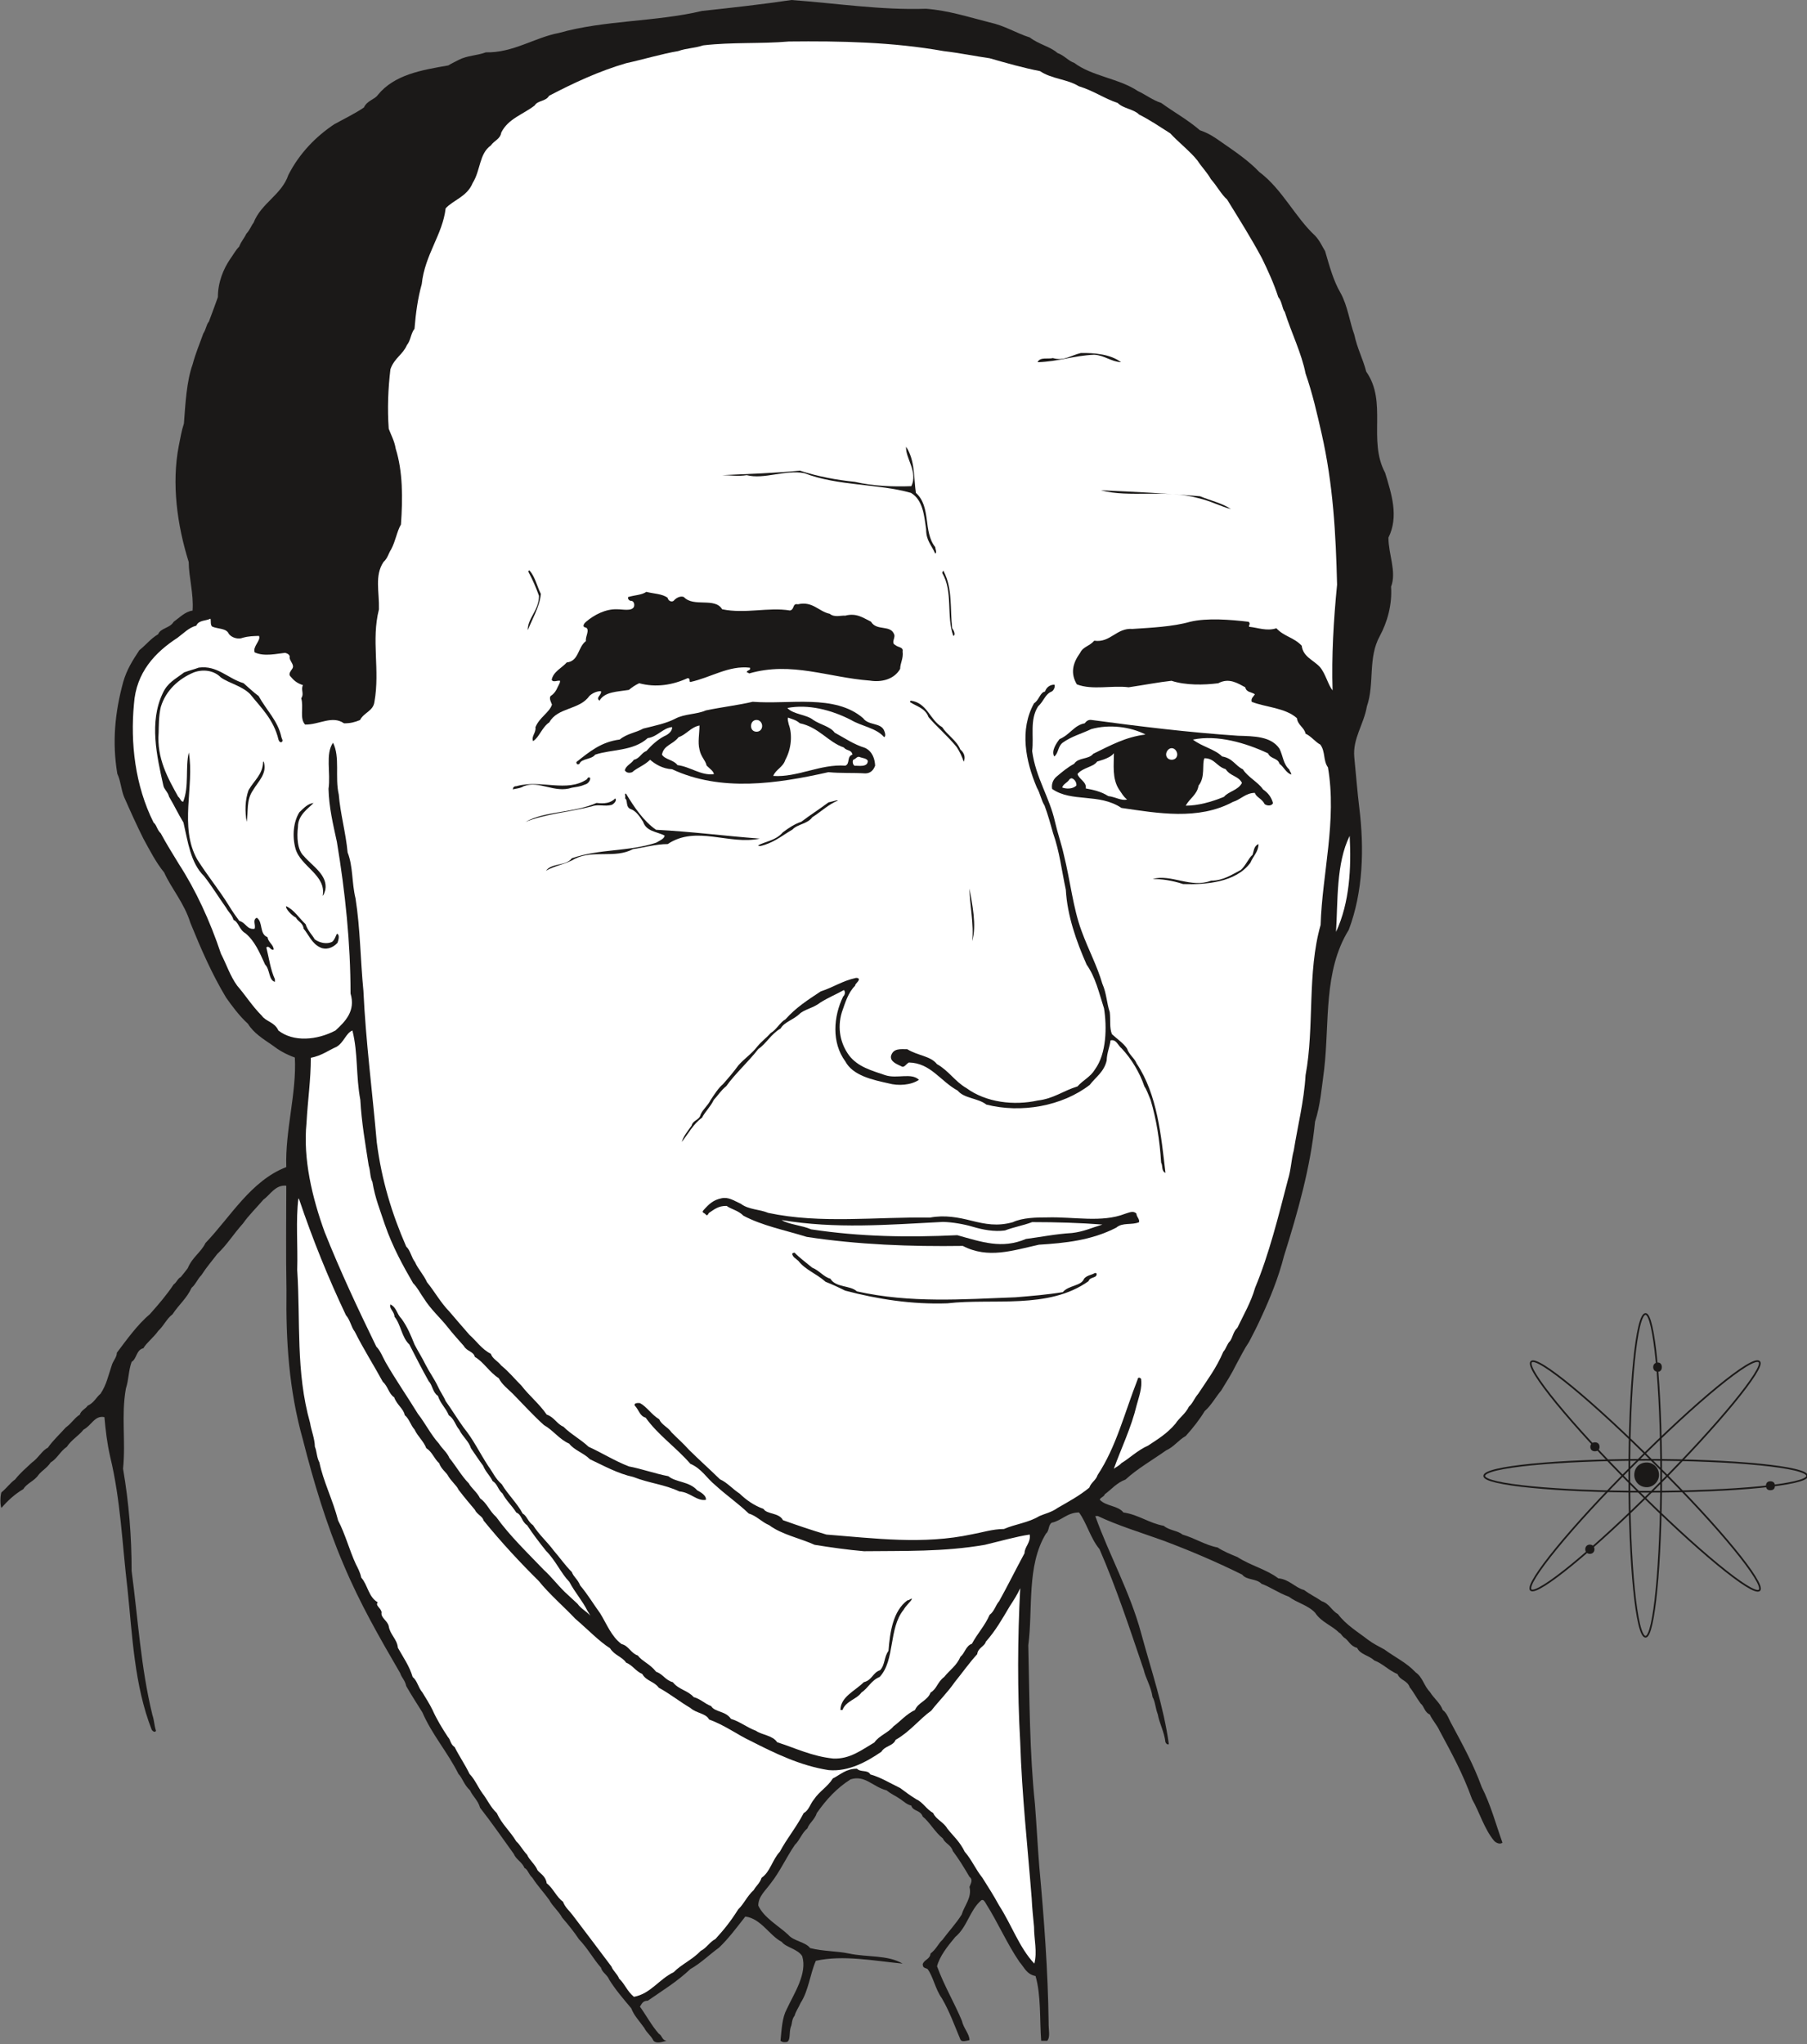
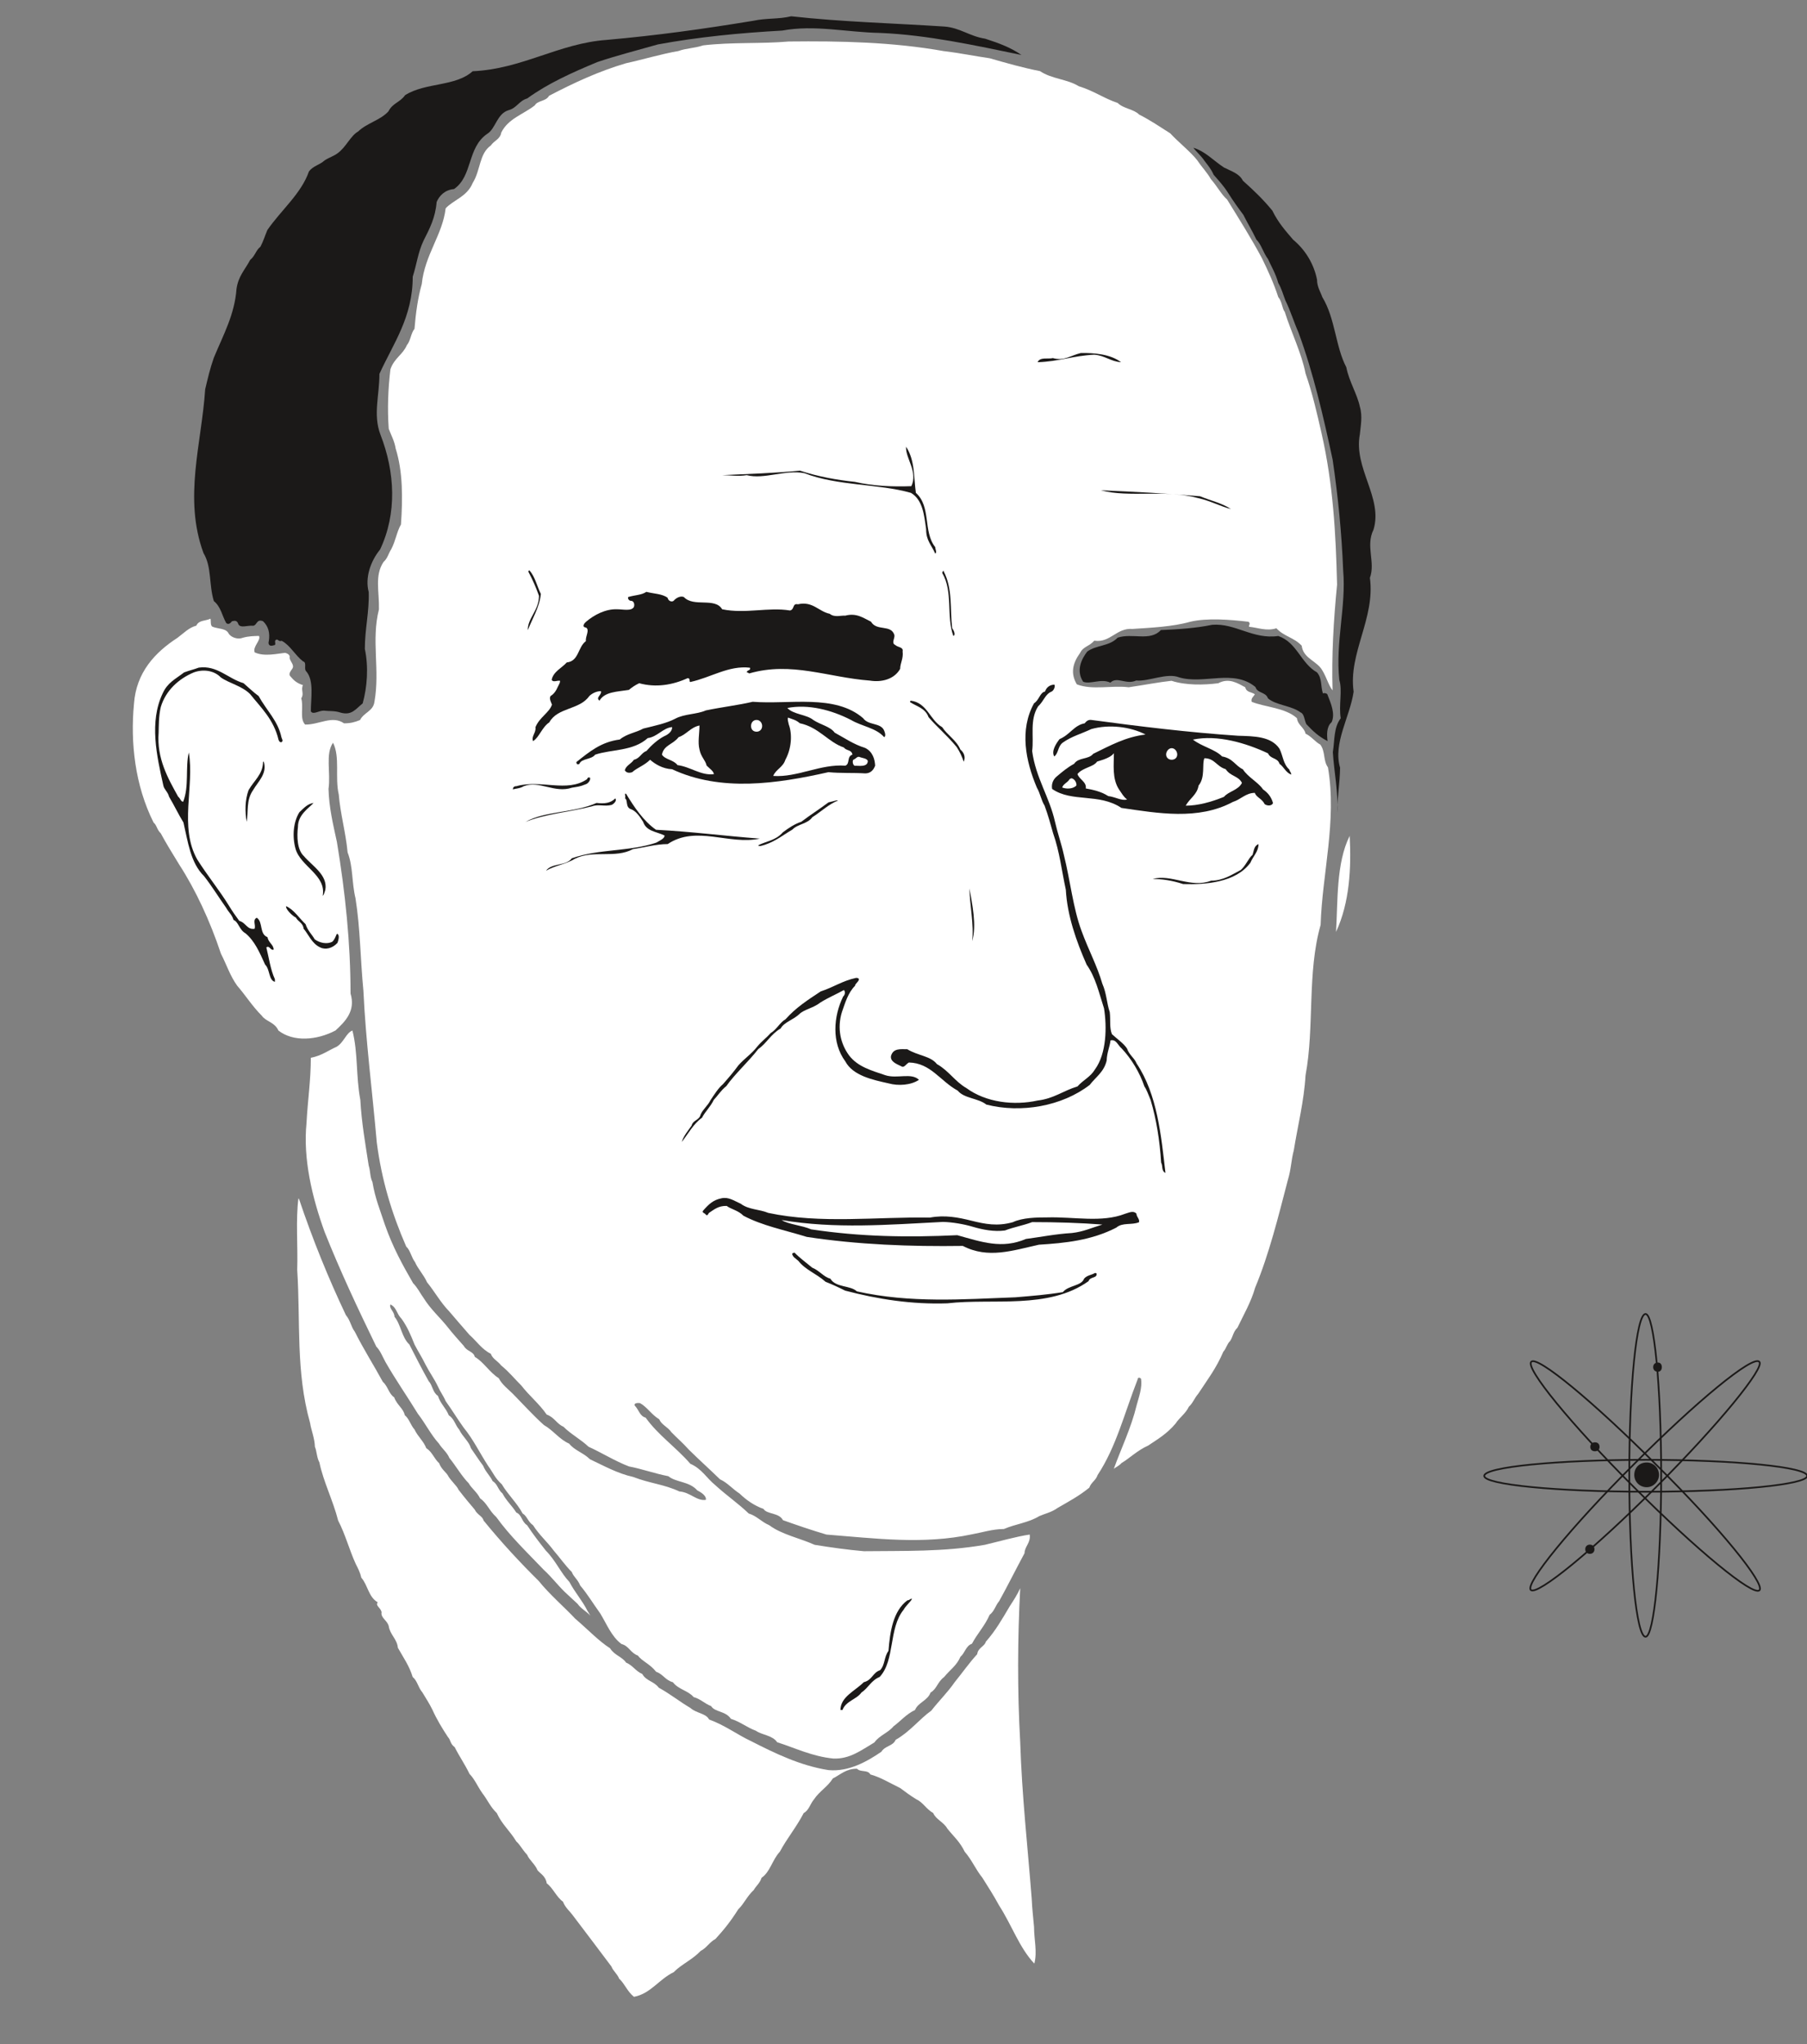
<svg xmlns="http://www.w3.org/2000/svg" xml:space="preserve" width="725.934" height="217.2mm" fill-rule="evenodd" stroke-linejoin="round" stroke-width="28.222" preserveAspectRatio="xMidYMid" version="1.2" viewBox="0 0 19207 21720">
  <rect x="0" y="0" width="19207" height="21720" fill="#808080" stroke="none" />
  <defs class="ClipPathGroup">
    <clipPath id="a" clipPathUnits="userSpaceOnUse">
      <path d="M0 0h19207v21720H0z" />
    </clipPath>
  </defs>
  <g class="SlideGroup">
    <g class="Slide" clip-path="url(#a)">
      <g class="Page">
        <g class="com.sun.star.drawing.ClosedBezierShape">
          <path fill="none" d="M4 0h15967v21704H4z" class="BoundingBox" />
-           <path fill="#1B1918" d="M8411 0c482 35 950 109 1432 93 236 18 447 87 676 145 165 36 277 112 427 160 96 74 218 97 294 165 76 28 112 82 178 105 188 142 475 165 676 299 91 43 157 97 249 127 144 104 281 178 411 290 97 33 158 76 226 124 147 102 290 198 406 320 242 181 379 478 592 676 51 53 77 117 107 165 48 165 89 315 163 442 76 135 99 315 147 444 33 153 89 249 127 394 228 325 15 729 201 1075 68 226 147 463 35 689 0 178 89 363 28 521 13 193-41 378-119 523-130 234-54 505-138 749-33 193-152 341-134 539 18 185 33 371 53 536 54 436 41 896-112 1300-271 437-203 981-261 1481-26 193-41 386-97 556-48 485-183 960-330 1428-61 238-150 452-239 645-43 96-89 185-132 267-53 78-89 154-137 241-48 99-104 185-160 277-58 68-107 160-175 218-56 92-125 180-201 264-84 49-124 115-208 153-155 109-307 195-432 310-99 38-145 101-221 157-8 28-48 33-53 58 68 72 190 59 251 135 165 25 272 114 429 142 56 49 150 51 199 93 137 40 246 114 373 137 61 41 142 74 211 102 140 91 312 132 434 226 117 10 178 99 274 124 69 51 127 76 188 119 84 28 102 97 173 138 87 116 214 190 315 269 61 46 109 68 178 106 119 87 236 140 333 244 73 49 89 145 150 206 48 76 109 117 137 193 50 36 63 97 99 158 114 213 231 426 315 660 96 188 152 399 221 592-28 23-71 0-89-20-107-130-155-305-234-442-99-275-213-481-345-727-28-63-77-112-104-173-56-22-61-89-97-116-48-64-76-125-117-173-25-76-101-71-129-140-97-41-160-114-247-145-63-58-147-61-183-134-78-21-86-79-142-112-23-20-33-46-48-48-84-84-188-110-257-214-76-81-193-104-279-170-112-40-188-99-290-137-56-58-157-36-205-97-277-137-552-254-834-360-241-87-495-164-701-263h-27c142 400 370 809 487 1243 112 412 239 777 295 1181-20 8-28-7-36-20-12-109-68-211-81-295-25-63-28-139-56-185-18-117-74-201-94-290-152-447-292-873-470-1282-96-115-137-281-218-390-125 0-188 89-290 109-40 28-23 84-61 116-208 340-137 800-188 1186 13 571 13 1135 71 1691 18 229 28 442 46 663 51 554 92 1108 99 1651-2 82 21 158-15 198h-64c-17-220 0-482-60-688-97-20-117-89-171-150-132-193-233-426-353-614-15-26-28-54-53-41-125 109-147 282-277 391-81 97-165 203-193 310 76 208 185 389 264 579 18 81 81 140 81 206-35 7-81 23-96-5-64-153-117-302-198-440-71-99-92-233-153-312-35-13-50-13-50-53 22-49 76-49 83-110 64-50 82-106 125-144 68-92 145-173 206-270 28-96 111-180 83-294 13-36 41-76 0-107-63-107-109-183-177-274-21-69-79-76-107-135-81-63-145-180-213-231-26-74-102-53-122-117-49-13-76-41-112-66-58-41-102-56-150-96-145-36-229-166-383-117-148 94-257 213-359 358-20 68-83 109-99 162-61 51-81 125-134 176-92 134-160 287-257 409-56 78-132 139-132 236 59 129 213 213 318 310 55 68 185 76 233 142 145 36 282 30 414 58 193 41 412 13 569 107-307-30-632-94-922-30-61 137-78 320-162 447-23 53-51 89-64 137-33 40-25 89-40 117-21 61 0 149-44 162-38 3-40 3-66-13 13-129 18-246 66-335 77-167 221-378 165-564-48-78-170-91-218-152-132-69-221-249-387-269-97 124-178 233-279 330-105 76-193 165-305 228-142 135-303 232-452 336-51 2-59 23-84 63 73 102 124 201 200 287 39 23 33 69 82 76-36 8-102 36-137 0-31-60-72-83-99-137-54-76-110-132-138-208-86-102-172-203-233-302-26-61-74-74-89-130-84-96-137-200-234-302-56-84-117-158-178-229-40-73-99-116-139-190-61-84-122-147-178-234-43-40-48-89-84-104-25-63-89-89-114-150-125-173-229-325-358-490-23-81-77-119-107-185-66-61-81-133-122-173-117-234-282-419-384-655-58-94-119-186-172-280-13-63-49-89-64-137-221-381-427-737-604-1158-181-423-318-880-430-1322-149-528-182-1052-175-1585-7-379-2-767-2-1115-115-13-173 99-242 147-81 94-155 165-218 254-109 122-165 221-274 325-56 74-112 137-168 224-46 48-61 99-104 134-54 117-135 178-203 282-64 49-89 117-153 178-48 69-124 125-157 183-77 18-69 112-125 145-35 99-28 180-61 284-51 290 0 552-30 851 63 369 91 720 91 1086 69 515 97 1023 221 1531 21 64 18 105 38 168-12 25-38 0-45-10-186-475-206-1003-257-1491-58-488-74-954-185-1411-33-145-49-284-61-421-104-21-137 89-221 132-54 68-130 109-178 183-71 48-104 127-173 167-35 56-96 89-129 132-44 66-125 89-160 150-94 56-165 122-234 201-14-31-14-127 0-165 61-51 96-104 145-137 61-77 111-115 180-181 69-48 108-129 169-157 52-76 131-148 189-214 66-48 97-106 150-137 15-48 64-63 84-96 66-28 89-87 137-127 64-97 81-191 117-295 13-53 56-89 56-140 96-127 218-299 350-409 94-106 178-203 254-317 33-23 41-61 76-79 28-33 54-68 74-94 48-117 140-167 188-267 267-279 483-662 859-807-13-391 111-785 91-1164-99-35-175-81-241-132-97-66-198-129-257-226-94-86-170-190-233-279-150-249-267-518-379-793-66-213-201-363-279-536-87-106-153-236-221-360-71-142-140-295-206-445-31-78-36-172-71-244-56-337-26-650 63-977 38-130 97-224 171-336 76-61 119-122 200-170 28-68 125-63 165-132 61-43 122-109 201-119 13-178-41-361-41-516-124-396-183-834-106-1233 20-96 28-157 55-239 16-213 28-447 92-627 33-124 76-221 114-330 31-46 31-94 59-125 38-101 66-177 96-261 0-158 59-300 130-404 35-48 61-99 96-132 21-56 54-89 76-137 41-44 49-82 77-117 81-209 299-297 370-508 117-229 290-407 488-539 112-61 226-117 315-178 36-76 112-83 147-132 176-218 468-266 750-315 35-22 76-40 109-58 91-48 198-46 290-81 289 7 520-158 777-206 482-137 1031-117 1521-234 325-35 649-71 949-116Z" />
        </g>
        <g class="com.sun.star.drawing.ClosedBezierShape">
          <path fill="none" d="M2064 173h8795v7409H2064z" class="BoundingBox" />
          <path fill="#1B1918" d="M8410 173c540 60 1076 73 1627 109 167 12 269 104 434 129 153 49 277 97 386 173-495-102-998-213-1501-234-363-7-696-89-1042-25-452 25-892 68-1321 147-224 64-445 120-645 188-269 112-523 226-744 386-89 26-110 102-199 125-124 38-137 198-226 251-216 148-152 447-353 587-96 8-157 70-185 138-13 165-74 282-137 406-61 125-76 262-117 387 0 434-209 713-354 1033 0 231-69 432 10 643 157 401 178 841-3 1223-101 124-162 299-121 452 7 208-41 394-41 604 41 193 25 407-23 579-76 61-117 133-239 97-58-20-124-13-175-20-53 0-114 48-137 7 0-139 35-322-46-421-35-28 10-97-38-110-86-68-137-172-226-218-36 13-36-23-61-10-25 15 13 56-25 58-51 18-59-20-51-43 15-89-5-160-61-213-69-28-64 43-104 48-69-5-132 28-158-15-12-41-35-41-68-33-16 20-36 40-61 20-44-76-56-173-132-234-54-177-21-363-110-510-215-585-20-1162 18-1741 28-117 51-219 92-335 101-244 221-458 241-732 20-137 89-201 145-307 53-43 61-104 109-140 33-63 48-117 74-178 147-213 360-386 442-623 48-61 111-66 167-117 46-30 102-48 135-74 91-63 139-187 221-233 96-92 233-117 322-214 44-88 125-96 177-172 218-137 536-89 718-254 526-23 917-297 1425-333 539-48 1014-114 1557-203 145-31 267-15 404-48Z" />
        </g>
        <g class="com.sun.star.drawing.ClosedBezierShape">
          <path fill="none" d="M1412 440h12802v18248H1412z" class="BoundingBox" />
          <path fill="#FFF" d="M8385 441c549-6 1100 5 1646 102 170 20 328 53 488 76 185 53 358 102 536 137 124 84 289 84 411 160 165 51 269 130 414 178 61 61 173 66 226 122 125 64 224 132 333 201 81 89 221 200 289 289 49 74 102 125 143 198 68 77 109 160 172 216 130 211 257 412 371 625 64 132 127 269 173 412 41 48 41 124 69 157 68 216 180 442 221 655 73 209 121 420 170 635 124 545 152 1073 165 1609-38 386-59 757-48 1123-49-61-74-178-135-249-71-76-178-107-193-226-84-89-188-97-269-185-104 33-193-6-290-16-7-20 20-28-5-53-196-23-442-43-622 0-186 53-417 63-612 76-173-13-234 150-407 125-53 61-117 61-150 129-81 112-104 219-35 335 167 64 373 8 551 31 157-23 330-56 455-69 149 49 345 46 497 26 115-61 206 0 287 43 13 56 64 48 102 74-10 22-46 43-33 81 150 58 358 63 480 173 10 76 79 99 92 165 61 28 104 89 157 116 56 77 28 168 81 242 97 566-61 1128-78 1674-145 510-64 1082-160 1597-16 275-84 541-125 798-28 104-28 201-63 315-102 391-199 787-348 1145-44 155-125 292-188 425-46 44-46 92-77 140-38 38-40 79-73 115-76 177-165 292-267 447-43 50-56 99-99 137-36 76-102 117-142 180-92 109-193 168-292 234-110 48-203 139-282 185-28 31-56 41-82 61 77-213 186-439 242-673 25-94 61-185 48-282-15-20-36-15-36 3-144 368-228 718-426 1018-21 61-66 74-89 135-109 89-219 147-338 216-61 45-137 61-193 86-117 71-254 84-376 137-119 0-236 38-338 56-523 112-1034 43-1549 3-165-49-305-97-462-153-41-81-171-61-206-119-104-38-186-97-254-163-77-50-131-117-209-152-115-112-226-211-331-315-61-69-127-125-185-185-41-59-104-77-130-138-81-48-132-134-205-172-28-3-64 0-56 25 48 51 53 112 117 130 129 182 325 317 475 490 122 53 172 152 266 228 120 110 243 193 354 300 89 28 130 86 219 125 132 99 325 137 482 208 173 28 351 53 524 68 429-5 848 8 1285-68 152-36 338-89 477-109 13 86-55 129-55 198-97 180-181 350-270 510-40 46-48 104-101 145-51 117-130 198-188 307-66 23-74 99-122 138-41 96-112 139-173 215-74 56-76 125-145 166-33 88-132 104-165 185-96 46-157 122-228 173-61 73-150 96-204 172-139 82-261 178-436 171-227-23-399-110-597-173-49-74-160-76-226-122-97-36-168-97-266-127-58-86-170-69-210-135-72-28-112-76-186-96-61-71-160-79-221-158-81-22-104-86-178-111-63-82-147-110-195-173-76-26-94-102-173-122-107-79-157-213-226-325-81-112-130-198-213-297-26-66-69-89-89-143-69-68-137-165-191-226-71-96-155-167-221-271-56-39-63-97-111-125-56-107-158-203-221-310-74-66-94-127-145-195-94-145-158-282-262-409-74-104-127-193-190-280-23-56-56-96-82-155-38-81-89-149-132-233-40-82-81-143-117-214-40-101-76-186-137-272-56-56-51-120-119-153-18 41 43 76 43 130 69 84 76 219 158 295 68 132 129 254 205 389 43 46 43 122 99 157 26 84 82 125 115 206 61 41 68 104 111 153 36 76 102 122 125 198 48 68 86 129 129 185 28 69 69 99 102 165 51 28 56 92 104 130 41 79 99 127 147 203 61 25 54 96 115 135 63 96 124 175 200 271 102 102 160 239 249 331 61 116 138 198 193 309 18 26 18 33 31 51-46-51-99-73-137-127-54-48-89-84-137-127-87-86-138-157-221-233-178-186-364-364-506-562-76-68-96-145-173-200-28-61-96-112-119-158-76-76-142-193-206-269-25-61-76-97-111-153-87-96-143-213-224-317-112-183-241-368-345-551-33-61-56-122-97-163-198-407-383-801-549-1217-134-369-231-780-193-1159 13-241 46-459 46-693 117-23 180-76 274-117 79-48 99-145 168-173 61 242 36 483 84 737 13 239 53 465 89 698 20 64 12 117 40 176 28 172 82 299 132 452 82 236 191 434 300 622 48 48 76 109 112 158 76 122 173 205 254 307 56 72 117 138 173 202 35 61 101 55 117 116 96 56 157 166 254 226 35 69 101 117 152 168 114 117 221 234 328 330 99 56 165 153 269 198 56 72 152 97 221 166 145 68 294 152 460 188 172 68 330 78 490 154 117 8 185 105 282 89 7-45-54-81-92-101-86-97-223-82-307-150-145-28-285-79-419-104-147-56-297-150-429-209-82-78-193-137-267-213-69-28-97-101-178-129-79-115-185-199-269-308-69-68-130-145-214-213-40-51-91-69-111-125-97-48-155-139-226-200-77-90-150-171-214-248-96-99-157-213-238-312-36-81-97-142-127-213-41-54-49-125-94-166-153-350-262-708-313-1107-48-549-117-1074-142-1610-33-338-33-661-84-983-41-168-25-338-84-488-20-213-78-414-94-615-43-185 16-398-61-551-84 120-23 318-48 490 5 199 48 374 89 564 89 536 145 1075 145 1611 56 185-56 297-160 393-198 104-447 125-607 0-38-89-135-96-176-157-104-104-172-216-261-318-76-104-117-233-173-340-117-351-269-678-447-953-69-114-132-213-193-327-41-38-43-89-76-114-198-394-248-849-209-1260 23-336 224-549 463-704 71-53 119-107 200-129 26-61 102-49 150-74 8 20-5 74 23 86 56 23 145 16 170 71 28 46 104 66 150 46 64-18 114-18 173-20 23 48-69 112-46 175 102 48 239 13 323 5 33 8 56 26 48 53 8 44 56 77 28 117-20 28-41 56-20 79 40 48 73 74 134 94-25 51 16 91-18 140 28 94-20 213 41 279 150 3 287-101 414-13 69 0 114-12 170-35 41-81 140-94 153-193 61-343-36-653 48-983 5-186-48-358 48-503 46-41 54-94 82-135 48-91 60-188 104-264 20-282 20-564-56-806-13-81-48-142-74-211-15-216-7-421 18-632 41-120 132-155 175-257 41-48 41-124 81-173 13-165 36-330 77-475 33-315 221-523 254-805 81-89 228-124 287-269 86-137 68-310 193-399 40-56 99-66 111-137 74-150 234-193 356-289 31-54 119-41 152-102 262-137 531-262 818-346 183-40 386-101 554-129 94-33 165-28 267-61 310-36 613-15 910-41Z" />
        </g>
        <g class="com.sun.star.drawing.ClosedBezierShape">
          <path fill="none" d="M12685 1569h1937v7072h-1937z" class="BoundingBox" />
          <path fill="#1B1918" d="M12685 1570c129 40 213 137 325 210 81 41 163 64 201 140 127 114 214 198 313 318 63 129 139 213 221 309 132 110 221 259 254 425 0 76 38 132 56 185 138 225 140 527 255 745 30 153 116 285 144 419 31 104 8 206 0 295-68 361 249 676 145 1013-86 173 23 346-38 511 58 432-231 799-173 1210-40 272-221 546-144 808-3 172-31 315-31 482 15-216-33-434-46-647 21-132 8-262 84-361-23-137 20-295-15-406-43-398 74-786 41-1162-16-399-54-785-112-1179-100-467-207-929-364-1354-49-111-84-229-138-338-25-64-40-125-76-186-28-101-76-180-109-254-53-71-69-152-124-208-49-102-94-173-138-262-57-76-110-150-161-231-53-84-101-132-155-195-30-67-63-102-99-150-25-41-101-112-116-137Z" />
        </g>
        <g class="com.sun.star.drawing.ClosedBezierShape">
          <path fill="none" d="M11029 3751h888v100h-888z" class="BoundingBox" />
          <path fill="#1B1918" d="M11489 3751c142-2 315 12 427 98-109-7-173-72-285-80-224 11-379 73-602 80 25-59 114-31 162-44 119 34 188-28 298-54Z" />
        </g>
        <g class="com.sun.star.drawing.ClosedBezierShape">
          <path fill="none" d="M7676 4747h2276v1137H7676z" class="BoundingBox" />
          <path fill="#1B1918" d="M9631 4747c96 144 81 330 104 490 165 146 74 412 206 577 2 33 20 51 0 69-41-94-97-137-97-259-20-145-35-314-162-387-349-99-774-71-1132-209-205-40-427 69-613 21-91 15-178 0-261 0 274-13 556-21 826-48 193 63 391 99 584 119 198 46 408 53 601 46 73-155-64-295-56-419Z" />
        </g>
        <g class="com.sun.star.drawing.ClosedBezierShape">
          <path fill="none" d="M11702 5210h1384v200h-1384z" class="BoundingBox" />
          <path fill="#1B1918" d="M11707 5210c346 15 697 33 1048 63 119 49 226 70 330 136-109-26-218-87-349-116-340-95-737-2-1034-83h5Z" />
        </g>
        <g class="com.sun.star.drawing.ClosedBezierShape">
          <path fill="none" d="M5611 6060h140v637h-140z" class="BoundingBox" />
          <path fill="#1B1918" d="M5626 6060c62 66 82 172 123 251-15 146-98 275-138 385-7-122 118-209 118-365-36-99-65-165-113-256 2-13 10-15 10-15Z" />
        </g>
        <g class="com.sun.star.drawing.ClosedBezierShape">
          <path fill="none" d="M10015 6065h133v693h-133z" class="BoundingBox" />
          <path fill="#1B1918" d="M10030 6070c98 185 67 407 91 606 17 20 40 73 12 81-77-211 0-468-118-669 5-25 20-27 15-18Z" />
        </g>
        <g class="com.sun.star.drawing.ClosedBezierShape">
          <path fill="none" d="M5661 6289h3936v1587H5661z" class="BoundingBox" />
          <path fill="#1B1918" d="M6870 6289c76 20 170 20 226 63 7 33 41 48 63 33 28-33 74-56 110-41 104 112 330 0 407 130 246 51 490-25 721 13 51-11 23-79 84-66 158-36 219 76 338 101 53 43 124 15 165 20 122-33 198 28 274 64 61 105 214 25 249 143 5 36-35 84 8 104 30 28 89 21 79 69 10 76-26 124-26 185-63 112-198 145-322 125-442-33-833-206-1283-76-13-11-25-11-25-11 0-30 45-15 33-50-226-26-413 104-634 152-15-2 5-41-28-41-162 74-338 102-515 54-44 20-82 48-110 71-124 20-256 18-312 114-46-33 28-61 15-101-48 0-96 25-124 53-104 148-336 118-424 278-79 53-107 160-173 200-22-50 35-91 25-147 43-107 148-155 176-241-11-29-31-62-16-90 61-38 74-97 97-137 5-13 5-26 5-26-28-7-74 21-89-10 15-86 109-127 160-185 130-13 117-163 203-226-5-54 43-117 3-144-54-7-16-50 0-63 84-71 205-137 330-132 61 0 152 23 178-25 12-36-8-64-26-64-35 0-40-33-35-41 73-22 142-20 193-55Z" />
        </g>
        <g class="com.sun.star.drawing.ClosedBezierShape">
          <path fill="none" d="M5823 6334h3715v1300H5823z" class="BoundingBox" />
          <path fill="#1B1918" d="M6837 6338c79-14 135 33 198 61 94 99 198-40 290 28 185-25 322 97 476 99 205 38 391-30 589 18 71 3 132-25 152-66 181 46 331 163 524 107 132 23 205 118 325 140 25 26 68 26 66 54-13 43-13 91 15 104 25 28 63 28 63 69 11 119-38 195-137 233-200 15-414-68-599-61-249-122-503-48-739-35-74-94-193-49-275-41-110 61-270 71-364 137-48-12-61-68-119-38-158 155-399 38-556 79-69 76-194 76-282 63-61-28-117-7-153 16-48 56-122 82-150 135-147 21-256 97-337 193 15-48 116-73 104-145-8-40-61-78-8-101 48-41 69-90 94-126 10-33 3-61-18-66-20-10-35-10-43-30 76-56 119-137 221-152 23-21 56-49 36-61 20-82 104-153 101-262-7-28-48-47-20-70 137-132 394-45 503-157 20-36-26-89 7-109 26-20 26-8 36-16Z" />
        </g>
        <g class="com.sun.star.drawing.ClosedBezierShape">
          <path fill="none" d="M11476 6638h2695v1239h-2695z" class="BoundingBox" />
          <path fill="#1B1918" d="M12885 6639c247-19 432 158 702 119 201 69 237 288 412 387 56 66 36 143 63 224 13-10 49 0 49 15 35 89 84 201 43 290-56 48-51 137-43 201-97-51-150-100-226-181-21-43-21-109-61-124-99-74-264-76-347-150-23-69-111-51-132-119-231-195-548-26-810-103-132-53-325 46-458 33-109 49-203-48-275 23-96-48-213 21-289-10-80-122-13-247 43-320 97-72 239-56 323-148 157-53 346 43 460-81 188-8 374-20 546-56Z" />
        </g>
        <g class="com.sun.star.drawing.ClosedBezierShape">
          <path fill="none" d="M1649 7091h1356v3344H1649z" class="BoundingBox" />
          <path fill="#1B1918" d="M2113 7094c196-27 310 117 475 165 56 48 108 99 161 137 84 153 206 264 242 437 7 26 20 33 5 51-13 8-28 0-36-25-51-214-185-338-301-483-88-89-228-117-312-178-74-76-190-89-287-53-158 66-298 190-351 368-23 97-21 206-23 272-21 274 99 485 208 681 25 20 28 53 53 53 65-165 21-366 60-523 61 358-105 791 89 1136 109 173 233 323 335 488 35 58 76 117 112 165 73 20 81 96 163 84 15-41-25-94 23-117 69 43 25 173 114 206 11 61 64 78 66 132-35 15-43-49-78-23 28 112 43 234 91 338v28c-68-18-51-132-104-183-61-135-112-252-209-333-66-36-74-122-127-142-16-56-51-79-77-127-83-117-152-231-236-338-145-142-172-368-219-570-56-91-97-180-153-274-12-51-53-77-61-120-71-317-151-675-7-978 53-116 132-149 228-223 62-23 103-31 156-51Z" />
        </g>
        <g class="com.sun.star.drawing.ClosedBezierShape">
          <path fill="none" d="M9470 7274h2920v5190H9470z" class="BoundingBox" />
          <path fill="#1B1918" d="M11207 7275c12 12-3 60-28 73-71 28-81 99-145 158-91 144-43 317-63 475 38 284 185 490 243 752 28 122 69 237 94 351 69 274 97 564 188 808 74 203 165 368 221 561 46 104 46 206 79 302 10 87-5 165 23 234 61 56 124 97 160 152 25 72 79 100 102 159 221 330 261 767 307 1163-46-20-26-76-46-109-15-239-51-462-112-666-25-58-40-106-66-144-50-148-137-292-241-403-41-33-58-101-119-86-8 69-38 128-41 214-28 122-117 176-180 259-295 227-730 303-1099 209-86-69-236-64-304-148-186-101-287-294-519-299-33 17-50 61-81 40-48-23-121-50-109-111 25-83 102-70 173-70 114 70 246 70 315 158 124 69 193 186 312 254 211 155 508 188 758 133 175-21 267-102 424-150 61-69 137-99 186-181 124-170 127-453 96-648-56-173-89-328-185-465-110-249-206-523-221-795-46-214-66-404-135-600-28-99-51-185-91-295-36-56-44-125-82-191-120-284-186-614-30-896 56-36 63-115 117-125 15-48 56-73 99-73Z" />
        </g>
        <g class="com.sun.star.drawing.ClosedBezierShape">
          <path fill="none" d="M9671 7445h583v650h-583z" class="BoundingBox" />
          <path fill="#1B1918" d="M9679 7445c178 22 203 206 336 282 54 84 153 140 193 238 41 33 56 81 36 129-20-56-41-104-76-157-109-131-207-210-298-316-36-98-125-113-198-161 0-3 7-15 7-15Z" />
        </g>
        <g class="com.sun.star.drawing.ClosedBezierShape">
          <path fill="none" d="M6126 7457h3285v872H6126z" class="BoundingBox" />
          <path fill="#1B1918" d="M8001 7457c389 31 874-85 1174 175 55 77 180 46 220 125 13 28 23 66 3 76-86-99-236-114-353-183-208-107-455-170-676-127 61 69 206 69 275 127 76 51 180 69 228 135 112 61 198 123 325 163 82 41 102 125 105 188-18 49-51 82-105 82-132-8-261 0-391-13-551 124-1144 211-1662-31-104-5-185-58-234-101-61 61-137 84-190 132-36 13-64 5-79-20 13-51 69-69 97-112 63-13 81-76 132-92 53-61 122-123 190-158 43-18 87-53 84-97-96 8-157 104-259 117-155 141-386 118-559 176-40 54-145 39-167 97-26 18-33-8-33-18 144-114 264-214 462-240 76-63 173-73 249-116 134-33 246-56 340-105 99-53 229-45 325-88 173-36 347-56 499-92Z" />
        </g>
        <g class="com.sun.star.drawing.ClosedBezierShape">
          <path fill="none" d="M7493 7569h818v690h-818z" class="BoundingBox" />
          <path fill="#1B1918" d="M8019 7569c76 22 180-20 236 60 76 140 69 311 0 443-48 97-145 158-261 186-156 0-334-28-410-137-69-89-96-186-89-311 2-54 0-89 40-125 148-76 325-81 484-116Z" />
        </g>
        <g class="com.sun.star.drawing.ClosedBezierShape">
          <path fill="none" d="M8219 7625h843v623h-843z" class="BoundingBox" />
          <path fill="#FFF" d="M8376 7625c54 20 85 25 125 60 206 44 298 199 469 258 28 38 81 20 91 76-63 18-23 97-76 117-265-20-511 127-766 109 25-68 104-91 129-172 64-117 76-268 36-375-5-28-16-53-8-73Z" />
        </g>
        <g class="com.sun.star.drawing.ClosedBezierShape">
          <path fill="none" d="M11181 7649h2545v1000h-2545z" class="BoundingBox" />
          <path fill="#1B1918" d="M11600 7650c513 69 1037 133 1560 168 168 5 351 5 440 138 38 76 38 160 104 221 8 28 23 33 20 54-61-26-73-77-124-115-20-66-94-48-122-111-236-111-539-200-798-146 94 74 234 102 310 179 115 20 137 96 221 137 54 84 163 137 214 213 53 37 88 80 106 146-20 40-76 23-89 10-28-58-89-71-104-119-96 0-150 71-233 96-369 198-799 120-1185 64-239-160-528-56-737-202-11-64 21-109 49-132 63-53 111-94 185-135 48-71 152-43 203-106 183-89 343-179 556-205-160-83-386-111-576-58-107 51-208 76-305 145-53 41-43 113-89 146-34-56 20-138 56-184 114-49 155-148 267-168 20-25 40-40 71-36Z" />
        </g>
        <g class="com.sun.star.drawing.ClosedBezierShape">
          <path fill="none" d="M7036 7709h553v521h-553z" class="BoundingBox" />
          <path fill="#FFF" d="M7435 7709c0 86-20 178 0 255 16 81 61 109 76 171 41 40 74 61 77 91-137 18-249-79-387-96-41-57-130-57-165-111 20-104 116-106 177-186 84-28 126-104 222-124Z" />
        </g>
        <g class="com.sun.star.drawing.ClosedBezierShape">
          <path fill="none" d="M11890 7899h832v651h-832z" class="BoundingBox" />
          <path fill="#1B1918" d="M12209 7899c161 0 372 0 492 111 35 136 25 271-44 378-66 79-137 132-254 160-173-5-351-20-435-160-48-90-88-194-76-290 30-90 56-144 145-177 63-2 124-10 172-22Z" />
        </g>
        <g class="com.sun.star.drawing.ClosedBezierShape">
          <path fill="none" d="M11453 8004h528v497h-528z" class="BoundingBox" />
          <path fill="#FFF" d="M11840 8004c0 116-21 270 54 384 30 43 48 79 86 107-56 18-127-28-201-36-72-48-165-68-238-81 11-71-73-97-88-154 60-71 166-71 209-132 68-20 142-43 178-88Z" />
        </g>
        <g class="com.sun.star.drawing.ClosedBezierShape">
          <path fill="none" d="M9064 8042h161v98h-161z" class="BoundingBox" />
          <path fill="#FFF" d="M9135 8043c28 13 77 13 89 42 0 72-102 49-139 52-27-11-24-65-12-65 34-16 36-35 62-29Z" />
        </g>
        <g class="com.sun.star.drawing.ClosedBezierShape">
          <path fill="none" d="M12603 8057h599v505h-599z" class="BoundingBox" />
          <path fill="#FFF" d="M12802 8057c109 0 129 88 226 116 51 78 135 70 173 146-40 79-142 89-191 148-132 54-275 94-407 94 45-81 121-116 137-214 74-89 34-232 62-290Z" />
        </g>
        <g class="com.sun.star.drawing.ClosedBezierShape">
          <path fill="none" d="M2610 8092h204v642h-204z" class="BoundingBox" />
          <path fill="#1B1918" d="M2803 8092c41 129-61 213-113 304-76 108-48 227-68 337-19-110-19-229 20-337 61-106 151-167 154-299 5-5 7-5 7-5Z" />
        </g>
        <g class="com.sun.star.drawing.ClosedBezierShape">
          <path fill="none" d="M5451 8261h824v129h-824z" class="BoundingBox" />
          <path fill="#1B1918" d="M6272 8264c8 28-25 65-48 70-61 26-89 26-145 36-186 62-347-80-512-16-38 24-81 24-116 34 2-20 10-34 38-34 259-74 537 71 750-74 13-30 25-16 33-16Z" />
        </g>
        <g class="com.sun.star.drawing.ClosedBezierShape">
          <path fill="none" d="M11290 8270h153v110h-153z" class="BoundingBox" />
          <path fill="#FFF" d="M11392 8270c34 10 54 51 49 77-41 41-112 36-151 21 12-39 54-49 79-88 10-10 23-10 23-10Z" />
        </g>
        <g class="com.sun.star.drawing.ClosedBezierShape">
          <path fill="none" d="M5804 8433h2273v821H5804z" class="BoundingBox" />
          <path fill="#1B1918" d="M6655 8435c84 139 188 293 318 382 386 20 730 66 1103 94-325 71-676-145-979 58-124 0-259 38-370 54-188 102-423 5-616 102-97 59-211 71-307 127 60-84 213-48 274-132 295-103 608-69 897-166 39-23 89-43 89-76-89-43-193-43-228-145-33-53-74-113-125-133-68-20-33-97-68-117 12-18-13-60 12-48Z" />
        </g>
        <g class="com.sun.star.drawing.ClosedBezierShape">
          <path fill="none" d="M5584 8484h964v251h-964z" class="BoundingBox" />
          <path fill="#1B1918" d="M6539 8484c23 20-13 58-38 69-76 20-140-11-209 15-242 61-504 82-707 166 203-117 516-95 756-202 84 10 150 2 198-48Z" />
        </g>
        <g class="com.sun.star.drawing.ClosedBezierShape">
          <path fill="none" d="M8059 8504h850v487h-850z" class="BoundingBox" />
          <path fill="#1B1918" d="m8893 8504 15 2c-102 41-178 117-274 178-51 72-156 72-210 130-117 69-205 145-343 176-20 0-22-8-22-8 78-41 187-51 261-137 64-48 125-89 197-113 101-76 190-132 289-206 31-7 61-15 87-22Z" />
        </g>
        <g class="com.sun.star.drawing.ClosedBezierShape">
          <path fill="none" d="M3121 8532h342v988h-342z" class="BoundingBox" />
          <path fill="#1B1918" d="M3333 8532c-54 58-166 126-166 254-13 105-8 244 62 310 91 107 257 202 229 360-13 35-13 50-28 63 41-221-236-311-289-501-37-135-22-286 41-387 54-51 87-89 151-99Z" />
        </g>
        <g class="com.sun.star.drawing.ClosedBezierShape">
          <path fill="none" d="M14201 8882h152v1021h-152z" class="BoundingBox" />
          <path fill="#FFF" d="M14346 8882c18 338 0 709-145 1020 20-324 0-730 145-1020Z" />
        </g>
        <g class="com.sun.star.drawing.ClosedBezierShape">
          <path fill="none" d="M12253 8968h1125v429h-1125z" class="BoundingBox" />
          <path fill="#1B1918" d="M13377 8969c0 81-58 129-86 198-155 211-476 234-715 227-123-41-235-54-323-54 193-56 407 102 620 18 130 0 227-68 316-114 54-48 82-126 125-161 15-48 15-94 63-114Z" />
        </g>
        <g class="com.sun.star.drawing.ClosedBezierShape">
          <path fill="none" d="M10305 9441h51v561h-51z" class="BoundingBox" />
          <path fill="#1B1918" d="M10305 9441c28 166 79 392 28 560 22-173-28-399-28-560Z" />
        </g>
        <g class="com.sun.star.drawing.ClosedBezierShape">
          <path fill="none" d="M3041 9629h562v453h-562z" class="BoundingBox" />
          <path fill="#1B1918" d="M3042 9629c84 38 140 130 206 191 23 71 68 109 97 161 51 38 132 56 188 25 26-25 33-54 48-84 36 10 13 77 6 97-54 59-130 76-183 48-88-38-128-143-177-199-5-61-61-76-81-117-43-21-116-97-104-122Z" />
        </g>
        <g class="com.sun.star.drawing.ClosedBezierShape">
          <path fill="none" d="M7247 10390h2522v1745H7247z" class="BoundingBox" />
          <path fill="#1B1918" d="M9099 10391c10 0 23 0 31 12 0 28-41 48-41 71-76 77-104 178-140 280-53 172-15 338 77 462 93 120 234 158 384 209 125 41 277-30 358 49-86 58-221 66-322 38-171-38-380-82-461-234-147-199-127-476-23-689 23-21 23-54 8-69-77 43-173 84-249 132-77 61-176 74-226 125-69 63-158 83-198 152-105 61-148 157-237 218-101 131-252 268-339 393-60 48-94 106-134 147-36 76-92 124-125 190-89 61-152 178-215 257 17-61 66-119 104-173 15-61 83-56 96-119 28-59 79-97 104-150 43-64 84-130 132-170 61-69 115-132 165-201 68-77 139-120 200-199 48-58 101-96 144-145 64-38 97-112 158-147 112-125 234-203 373-295 145-48 226-111 376-144Z" />
        </g>
        <g class="com.sun.star.drawing.ClosedBezierShape">
          <path fill="none" d="M3157 12733h7853v8486H3157z" class="BoundingBox" />
          <path fill="#FFF" d="M3180 12745c144 427 312 841 497 1230 49 58 54 124 94 175 92 185 206 363 298 533 55 48 63 127 121 165 28 80 100 121 112 189 49 41 61 104 104 153 36 76 97 124 125 198 66 43 81 109 137 160 20 58 69 94 89 124 35 66 96 110 117 158 68 89 117 145 172 211 26 55 82 68 94 116 193 237 389 447 587 643 109 137 282 287 386 399 137 117 254 241 371 315 48 76 130 91 170 152 76 33 99 89 173 122 43 76 124 76 175 145 123 68 220 147 337 216 61 56 165 56 198 122 172 63 297 160 442 228 256 130 523 262 828 310 218 20 416-96 561-195 41-66 124-59 152-127 150-84 254-221 379-310 81-104 173-193 249-303 86-106 157-208 239-297 7-68 81-84 91-132 104-117 173-239 254-376 41-63 81-124 112-193-28 536-31 1085 0 1636 18 564 78 1101 122 1660 5 109 15 193 25 304 0 135 36 262 3 389-160-170-237-404-374-617-61-112-117-198-178-295-73-91-111-188-188-277-53-109-121-165-185-246-38-69-122-97-150-165-73-41-112-117-178-145-68-42-119-80-172-120-112-54-209-115-318-145-28-53-104-20-142-61-117 0-175 63-257 104-55 89-144 137-200 222-41 48-54 117-109 145-82 157-173 261-254 411-82 89-102 214-194 277-20 61-60 87-83 130-74 68-102 145-165 205-82 130-150 214-242 315-66 36-96 97-157 127-89 94-206 143-287 226-159 77-245 229-423 262-74-61-96-137-157-193-21-53-64-81-82-129-139-186-271-359-401-531-46-64-89-92-114-158-69-48-107-147-173-195-10-74-63-99-97-138-27-66-88-109-111-165-54-58-74-106-115-142-71-117-152-180-208-302-68-64-101-145-152-209-54-77-82-150-137-206-49-102-110-188-158-285-48-33-43-78-71-106-61-92-122-193-165-290-33-68-74-129-107-185-48-56-51-120-104-165-35-117-96-201-157-310-8-92-84-140-97-229-15-63-89-89-76-150-13-51-69-68-41-104-99-56-106-185-175-262-13-60-38-104-58-144-69-150-112-318-188-463-54-213-158-416-199-617-30-56-27-119-48-167-2-89-40-178-51-252-154-547-101-1075-137-1627 8-256-17-530 13-761l8 12Z" />
        </g>
        <g class="com.sun.star.drawing.ClosedBezierShape">
          <path fill="none" d="M7469 12729h4641v585H7469z" class="BoundingBox" />
          <path fill="#1B1918" d="M7668 12733c76-17 132 25 206 58 84 64 200 58 292 97 557 119 1156 40 1718 50 160-30 302-2 442 33 145 36 274 62 439 16 104-49 255-51 367-51 282-8 579 58 825-38 49-15 89-36 122-3 3 41 36 56 28 92-78 33-175 0-241 57-264 137-549 165-823 182-278 61-539 153-809 13-556 8-1115-13-1659-96-239-74-468-117-673-225-54-56-132-69-178-104-89-3-137 41-188 74-10 10-13 35-33 20-8-20-52-20-26-48 61-69 107-110 191-127Z" />
        </g>
        <g class="com.sun.star.drawing.ClosedBezierShape">
          <path fill="none" d="M8308 12963h3411v258H8308z" class="BoundingBox" />
          <path fill="#FFF" d="M8308 12964c571 96 1128 50 1715 20 97 2 221 23 315 51 112 33 229 55 343 40 107-40 189-51 290-89 262 0 511 8 747 26-117 35-200 76-325 90-173 10-333 43-488 63-255 109-468 33-730-40-530 25-1029 17-1553-62-101-44-238-51-314-99Z" />
        </g>
        <g class="com.sun.star.drawing.ClosedBezierShape">
          <path fill="none" d="M8420 13310h3238v542H8420z" class="BoundingBox" />
          <path fill="#1B1918" d="M8445 13310c51 53 117 101 188 160 76 30 122 99 193 117 58 97 213 69 282 135 570 127 1126 84 1685 63 179-15 334-27 504-55 61-74 198-64 226-143 30-36 79-39 109-57 8-7 23 0 23 0 13 55-71 34-84 83-427 305-1019 180-1502 236-376 13-737-43-1086-135-76-38-137-66-208-94-102-90-213-125-289-222-26-25-61-40-66-76 12-12 12-7 25-12Z" />
        </g>
        <g class="com.sun.star.drawing.ClosedBezierShape">
          <path fill="none" d="M8933 16988h761v1184h-761z" class="BoundingBox" />
          <path fill="#1B1918" d="M9693 16992c-23 38-64 69-89 114-160 197-89 537-254 713-92 38-120 117-194 166-51 73-165 89-201 185h-22c2-140 154-201 248-295 92-23 92-100 174-128 53-55 41-142 89-205 15-198 48-425 201-537 25 0 40-27 48-13Z" />
        </g>
        <g class="com.sun.star.drawing.ClosedBezierShape">
          <path fill="none" d="M7696 7592h464v462h-464z" class="BoundingBox" />
          <path fill="#1B1918" d="M7924 7592c131 0 235 101 235 227 0 130-104 234-235 234-124 0-228-104-228-234 0-126 104-227 228-227Z" />
        </g>
        <g class="com.sun.star.drawing.ClosedBezierShape">
-           <path fill="none" d="M7983 7650h119v126h-119z" class="BoundingBox" />
          <path fill="#FFF" d="M8042 7650c34 0 59 30 59 64 0 36-25 61-59 61-37 0-59-25-59-61 0-34 22-64 59-64Z" />
        </g>
        <g class="com.sun.star.drawing.ClosedBezierShape">
          <path fill="none" d="M12108 7892h464v464h-464z" class="BoundingBox" />
          <path fill="#1B1918" d="M12340 7892c127 0 231 99 231 228 0 131-104 235-231 235-128 0-232-104-232-235 0-129 104-228 232-228Z" />
        </g>
        <g class="com.sun.star.drawing.ClosedBezierShape">
          <path fill="none" d="M12395 7950h119v124h-119z" class="BoundingBox" />
          <path fill="#FFF" d="M12454 7950c34 0 59 34 59 67 0 34-25 56-59 56-32 0-59-22-59-56 0-33 27-67 59-67Z" />
        </g>
        <g class="com.sun.star.drawing.ClosedBezierShape">
          <path fill="none" d="M17371 15540h264v264h-264z" class="BoundingBox" />
          <path fill="#1B1918" d="M17504 15540c69 0 130 55 130 133 0 69-61 130-130 130-78 0-133-61-133-130 0-78 55-133 133-133Z" />
        </g>
        <g fill="none" class="com.sun.star.drawing.ClosedBezierShape">
          <path d="M15767 15503h3452v358h-3452z" class="BoundingBox" />
          <path stroke="#1B1918" stroke-linejoin="miter" stroke-width="18" d="M17496 15512c943 0 1713 76 1713 171 0 92-770 168-1713 168-948 0-1720-76-1720-168 0-95 772-171 1720-171Z" />
        </g>
        <g fill="none" class="com.sun.star.drawing.ClosedBezierShape">
          <path d="M16257 14453h2459v2458h-2459z" class="BoundingBox" />
          <path stroke="#1B1918" stroke-linejoin="miter" stroke-width="18" d="M17366 15560c666-669 1266-1163 1334-1090 64 58-426 661-1094 1329-667 669-1266 1159-1335 1096-62-69 427-669 1095-1335Z" />
        </g>
        <g fill="none" class="com.sun.star.drawing.ClosedBezierShape">
          <path d="M17308 13953h359v3449h-359z" class="BoundingBox" />
          <path stroke="#1B1918" stroke-linejoin="miter" stroke-width="18" d="M17318 15672c0-941 76-1710 173-1710 90 0 166 769 166 1710 0 948-76 1720-166 1720-97 0-173-772-173-1720Z" />
        </g>
        <g fill="none" class="com.sun.star.drawing.ClosedBezierShape">
          <path d="M16261 14454h2457v2461h-2457z" class="BoundingBox" />
          <path stroke="#1B1918" stroke-linejoin="miter" stroke-width="18" d="M17367 15802c-669-668-1156-1264-1091-1332 64-68 664 427 1330 1096 671 663 1159 1263 1096 1332-69 66-669-430-1335-1096Z" />
        </g>
        <g class="com.sun.star.drawing.ClosedBezierShape">
          <path fill="none" d="M18771 15740h96v96h-96z" class="BoundingBox" />
-           <path fill="#1B1918" d="M18817 15740c32 0 49 17 49 46 0 34-17 49-49 49-29 0-46-15-46-49 0-29 17-46 46-46Z" />
        </g>
        <g class="com.sun.star.drawing.ClosedBezierShape">
          <path fill="none" d="M16849 16412h100v100h-100z" class="BoundingBox" />
          <path fill="#1B1918" d="M16899 16413c29 0 49 20 49 49s-20 49-49 49-49-20-49-49 20-49 49-49Z" />
        </g>
        <g class="com.sun.star.drawing.ClosedBezierShape">
          <path fill="none" d="M16903 15326h100v96h-100z" class="BoundingBox" />
          <path fill="#1B1918" d="M16953 15326c29 0 49 17 49 49 0 29-20 46-49 46s-49-17-49-46c0-32 20-49 49-49Z" />
        </g>
        <g class="com.sun.star.drawing.ClosedBezierShape">
          <path fill="none" d="M17572 14477h93v100h-93z" class="BoundingBox" />
          <path fill="#1B1918" d="M17621 14478c28 0 43 20 43 49s-15 49-43 49c-29 0-49-20-49-49s20-49 49-49Z" />
        </g>
      </g>
    </g>
  </g>
</svg>